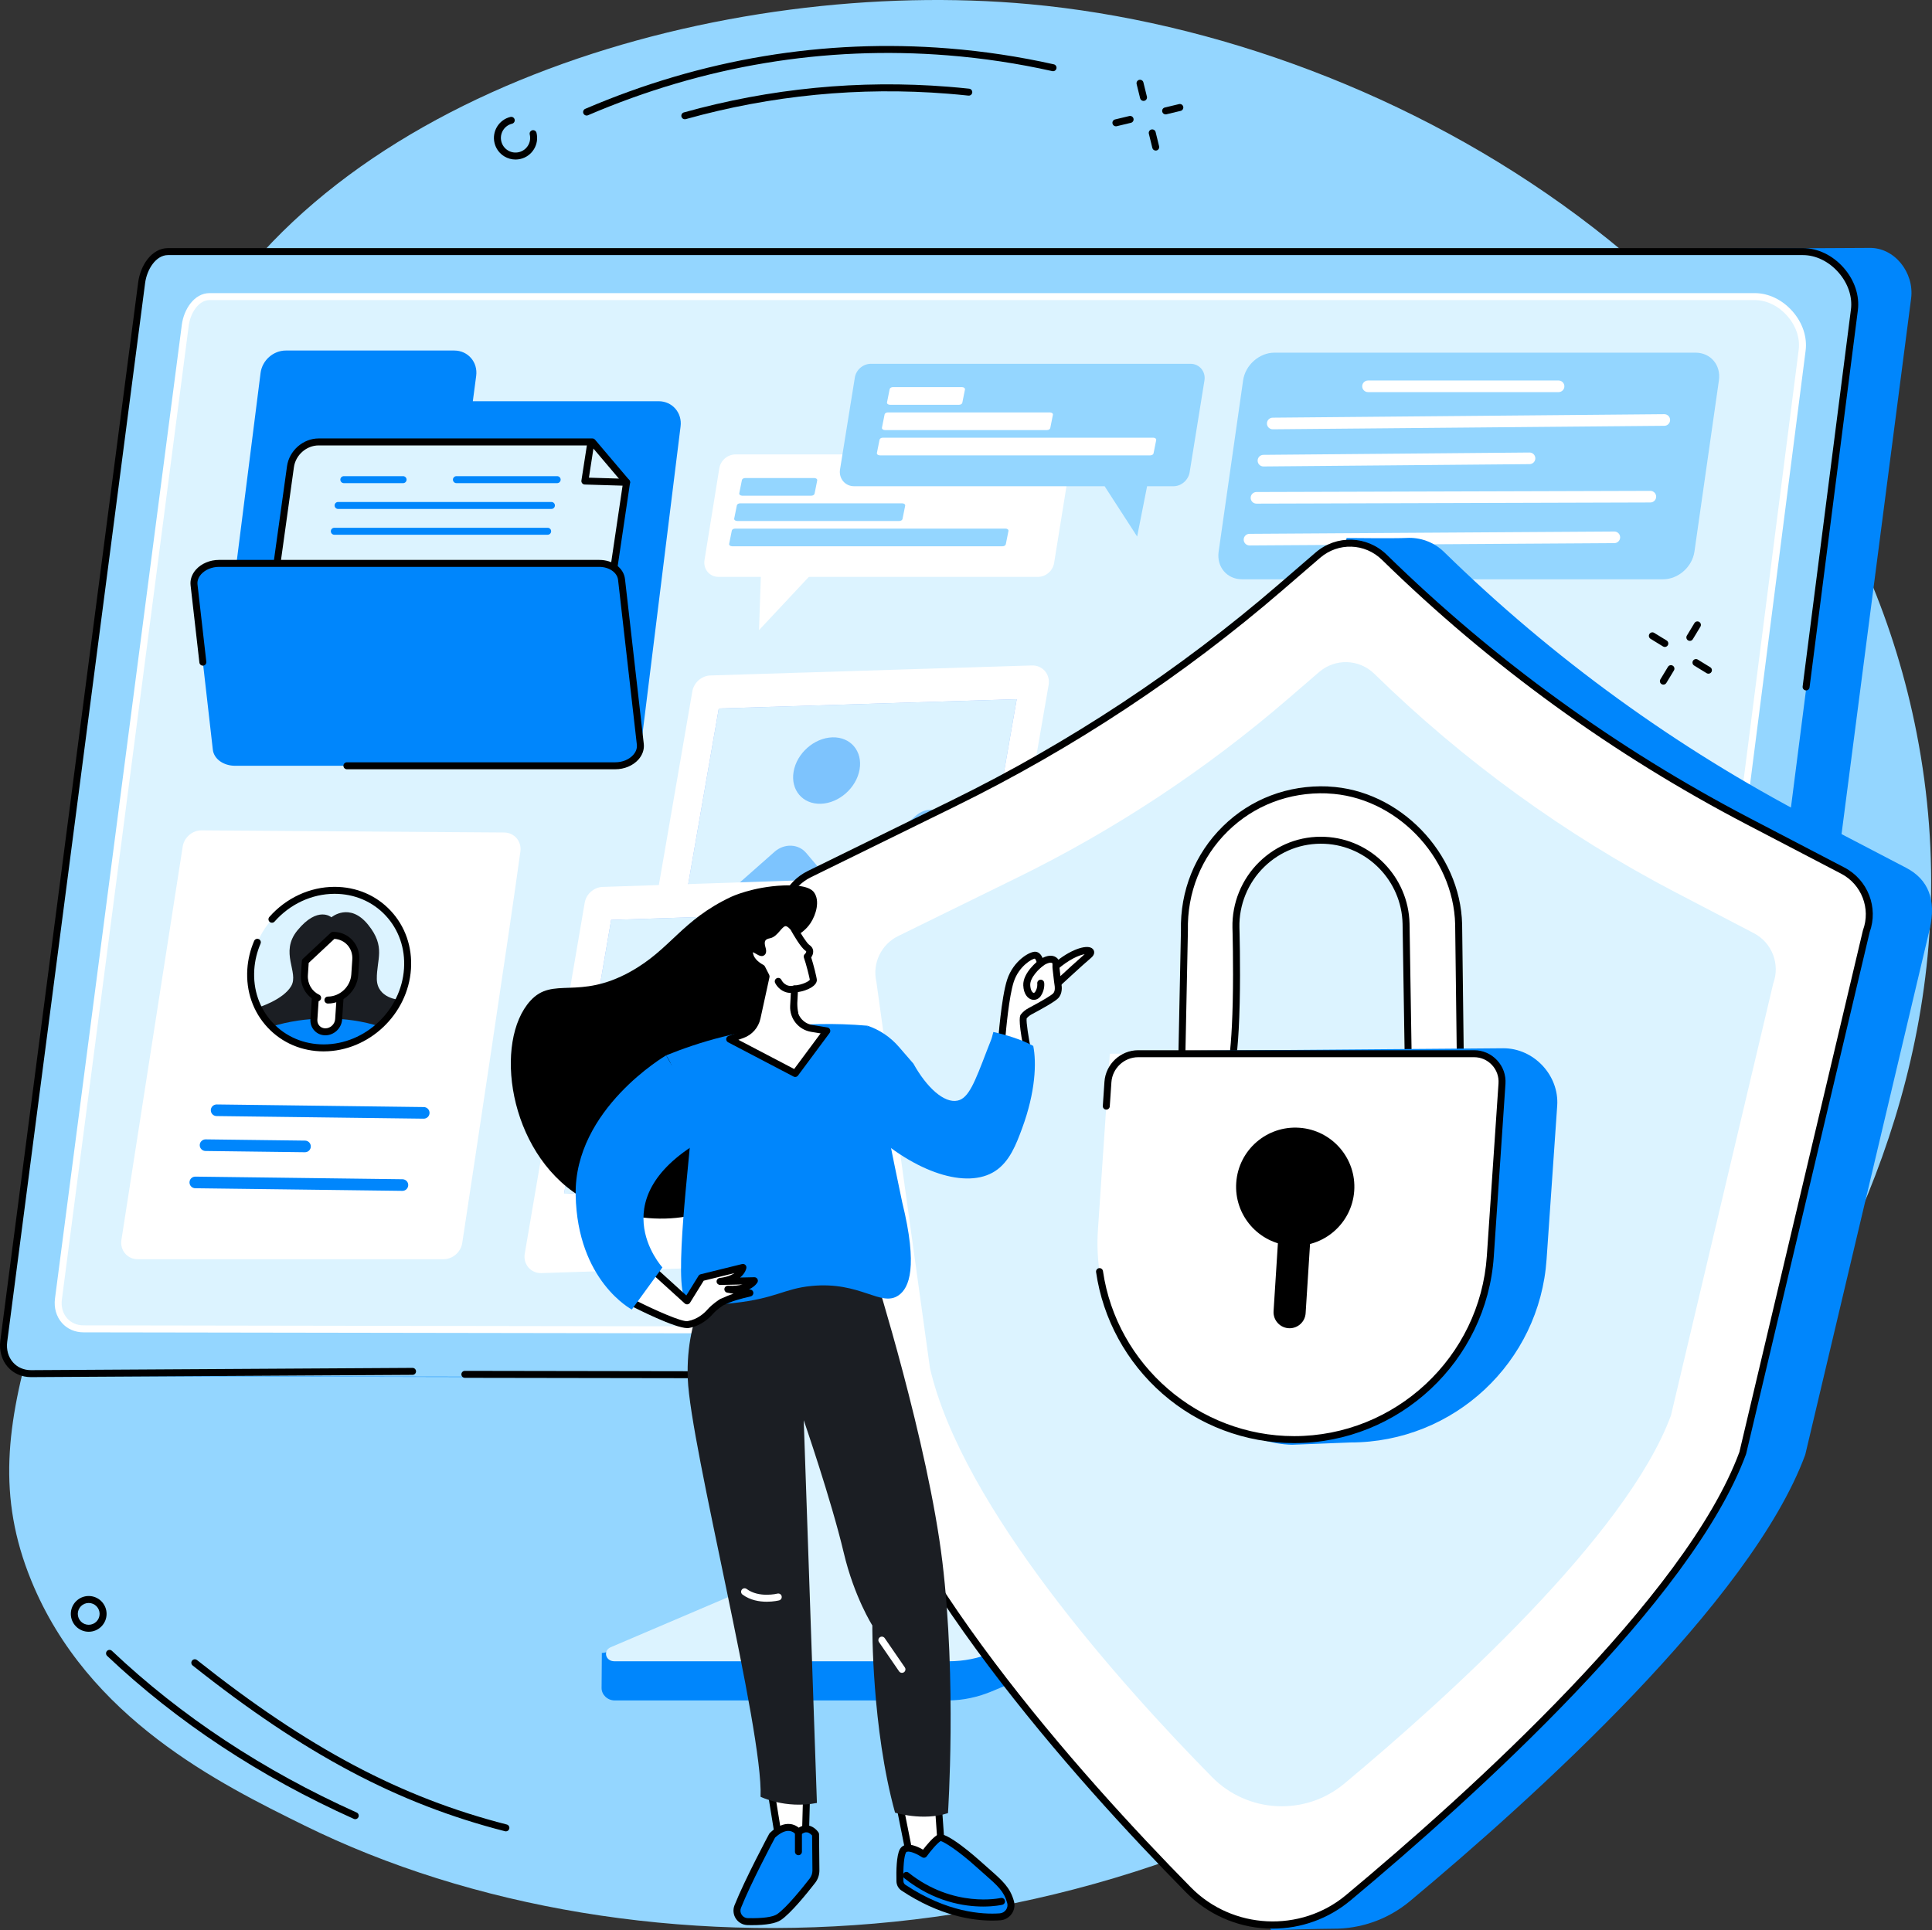
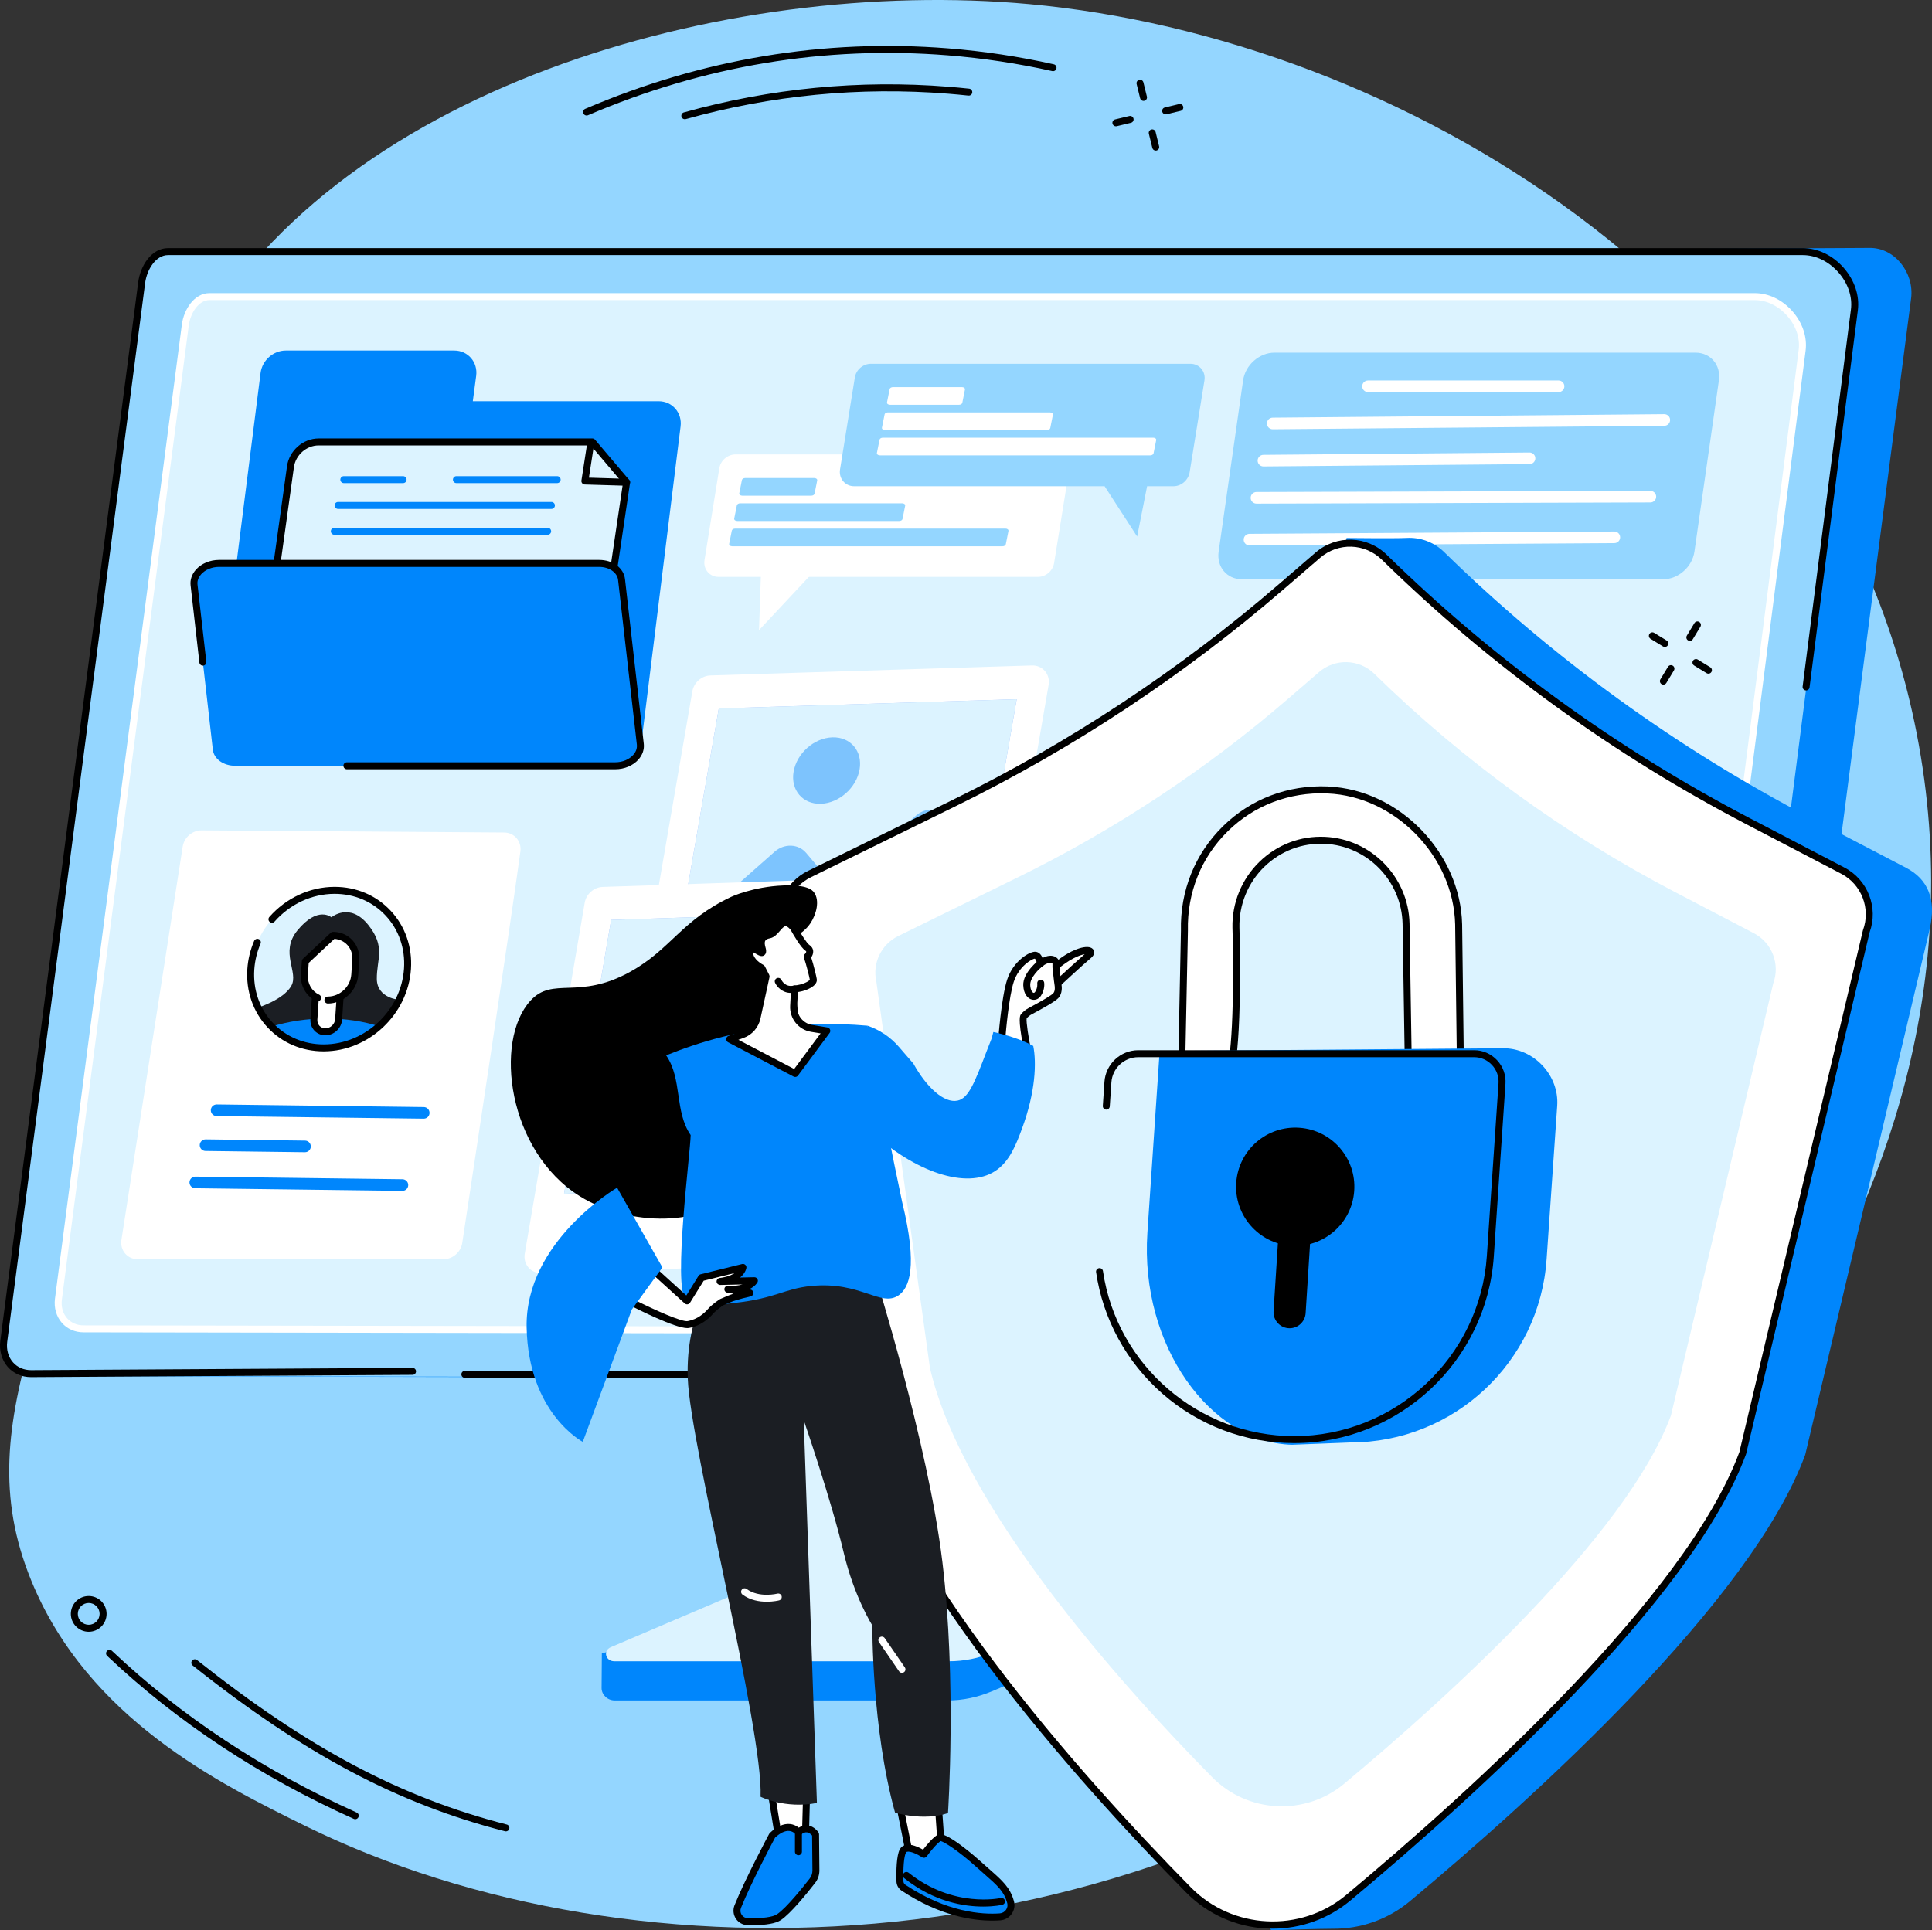
<svg xmlns="http://www.w3.org/2000/svg" id="Layer_2" viewBox="0 0 1831.21 1829.957">
  <rect x="0" y="0" width="1831.21" height="1829.957" fill="#333333" stroke="none" />
  <g id="Layer_4">
    <g id="Information_privacy">
      <path d="m29.665,1498.562c53.508,130.814,178.786,192.596,258.857,232.085,315.61,155.648,795.315,136.919,1140.899-147.845,80.872-66.64,479.493-415.726,387.22-887.846C1735.072,277.592,1322.958,35.807,975.729,3.94,688.063-22.461,312.25,83.253,179.223,338.033c-83.651,160.212,16.622,210.977-52.011,573.884-59.404,314.109-162.997,426.638-97.547,586.645Z" fill="#94d6ff" />
      <path d="m1157.708,1139.687l-371.135,2.327c-2.404,0-3.193,2.235-3.193,4.38v315.76c0,30.232-210.869,108.779-212.924,104.785l-.257,33.417c-.015,6.221,5.455,11.743,12.428,11.743h315.904c14.44,0,28.702-3.232,41.775-8.703l171.089-72.042c30.799-12.967,50.227-40.821,50.227-71.204v-316.083c0-2.146-1.508-4.38-3.913-4.38Z" fill="#0086fc" />
      <path d="m745.794,1123.622v315.829c0,31.134-20.037,59.502-51.518,72.939l-115.414,49.262c-7.539,3.218-4.97,13.32,3.388,13.32h317.105c14.26,0,28.343-2.816,41.239-8.245l127.875-53.839c31.718-13.354,51.952-41.834,51.952-73.123v-316.143c0-1.293-1.175-2.341-2.624-2.341h-369.379c-1.45,0-2.625,1.048-2.625,2.341Z" fill="#dcf3ff" />
      <path d="m52.033,1304.621l1599.679,3.591c14.002,0,27.958-10.52,29.738-24.436l129.98-1000.967c3.104-24.259-15.681-48.385-39.812-47.777l-1581.125,8.355L52.033,1304.621Z" fill="#0086fc" />
      <path d="m1708.801,240.717c27.521,0,52.372,27.901,48.85,55.267l-126.201,985.351c-1.791,13.915-16.683,25.689-30.677,25.689l-1571.363-2.552c-16.785,0-27.997-13.929-25.849-30.619L134.251,270.232c1.791-13.915,10.991-29.516,24.984-29.516h1549.565Z" fill="#94d6ff" />
      <path d="m1600.773,1308.142l-1160.161-1.884c-1.825-.002-3.301-1.484-3.298-3.308.003-1.824,1.482-3.3,3.304-3.3h.005l1160.156,1.884c12.798,0,25.859-10.871,27.395-22.806l61.111-477.149c.231-1.809,1.893-3.087,3.697-2.859,1.81.232,3.09,1.888,2.857,3.698l-61.111,477.151c-1.959,15.222-17.827,28.573-33.955,28.573Z" />
      <path d="m29.429,1305.589c-8.77,0-16.604-3.428-22.079-9.651-5.678-6.457-8.254-15.457-7.066-24.693L130.976,267.622c2.02-15.702,12.612-32.395,28.26-32.395h1549.566c14.161,0,28.26,6.797,38.684,18.648,10.331,11.746,15.231,26.452,13.442,40.345l-45.781,357.452c-.231,1.809-1.897,3.069-3.697,2.858-1.81-.232-3.09-1.888-2.858-3.697l45.782-357.454c1.545-12.013-2.774-24.82-11.851-35.14-9.169-10.425-21.461-16.405-33.722-16.405H159.235c-11.443,0-20.023,13.542-21.707,26.635L6.837,1272.092c-.959,7.455.985,14.377,5.475,19.481,4.202,4.777,10.274,7.408,17.098,7.408l361.587-2.155h.019c1.817,0,3.293,1.467,3.304,3.284.011,1.824-1.459,3.312-3.284,3.323l-361.606,2.155Z" />
      <path d="m1663.2,281.195c25.319,0,48.181,25.668,44.941,50.845l-116.102,906.501c-1.647,12.801-15.348,23.633-28.222,23.633l-1484.662-2.348c-15.441,0-25.756-12.814-23.78-28.169l120.232-923.308c1.647-12.801,10.111-27.154,22.985-27.154h1464.609Z" fill="#dcf3ff" />
      <path d="m1563.817,1265.478l-1484.668-2.349c-8.122,0-15.401-3.186-20.487-8.969-5.275-5.997-7.667-14.353-6.565-22.925l120.234-923.311c1.873-14.558,11.714-30.033,26.261-30.033h1464.609c13.102,0,26.147,6.285,35.786,17.246,9.555,10.862,14.086,24.467,12.432,37.325l-116.102,906.498c-1.817,14.127-16.537,26.519-31.499,26.519ZM198.591,284.498c-10.38,0-18.172,12.342-19.708,24.273l-120.234,923.312c-.872,6.782.894,13.075,4.973,17.713,3.815,4.339,9.331,6.726,15.532,6.726l1484.668,2.349c11.653,0,23.542-9.892,24.94-20.752l116.102-906.498c1.412-10.976-2.539-22.684-10.84-32.12-8.387-9.535-19.621-15.003-30.825-15.003H198.591Z" fill="#fff" />
      <path d="m983.8,546.911h-302.753c-8.495,0-14.653-7.323-13.309-15.829l14.025-87.011c1.185-7.501,7.836-13.251,15.328-13.251h302.753c8.495,0,14.653,7.324,13.309,15.829l-14.025,87.011c-1.185,7.501-7.836,13.251-15.328,13.251Z" fill="#fff" />
      <polygon points="721.253 543.214 719.416 597.388 775.551 537.409 721.253 543.214" fill="#fff" />
      <path d="m1128.305,344.898h-302.753c-7.493,0-14.135,5.616-15.32,13.117l-14.03,87.075c-1.343,8.506,4.81,15.895,13.304,15.895h237.482l30.833,47.665,9.428-47.665h25.01c7.493,0,14.153-5.883,15.338-13.384l14.021-86.943c1.344-8.504-4.818-15.76-13.314-15.76Z" fill="#94d6ff" />
      <path d="m768.975,469.949h-65.472c-1.746,0-3.043-1.056-2.803-2.282l2.512-12.547c.212-1.082,1.554-1.911,3.094-1.911h65.472c1.746,0,3.043,1.056,2.803,2.282l-2.512,12.547c-.212,1.082-1.554,1.911-3.094,1.911Z" fill="#94d6ff" />
      <path d="m852.341,493.921h-153.629c-1.746,0-3.043-1.056-2.803-2.283l2.512-12.547c.212-1.082,1.554-1.911,3.094-1.911h153.629c1.746,0,3.043,1.056,2.803,2.283l-2.512,12.547c-.212,1.082-1.554,1.911-3.094,1.911Z" fill="#94d6ff" />
      <path d="m950.237,517.893h-256.315c-1.746,0-3.043-1.056-2.803-2.282l2.512-12.547c.212-1.082,1.554-1.911,3.094-1.911h256.316c1.746,0,3.043,1.056,2.803,2.283l-2.512,12.547c-.212,1.082-1.554,1.911-3.094,1.911Z" fill="#94d6ff" />
      <path d="m909.01,383.759h-65.472c-1.746,0-3.043-1.056-2.803-2.283l2.512-12.547c.212-1.082,1.554-1.911,3.094-1.911h65.472c1.746,0,3.043,1.056,2.803,2.283l-2.512,12.547c-.212,1.082-1.554,1.911-3.094,1.911Z" fill="#fff" />
      <path d="m992.376,407.731h-153.629c-1.746,0-3.043-1.056-2.803-2.283l2.512-12.547c.212-1.082,1.554-1.911,3.094-1.911h153.629c1.746,0,3.043,1.056,2.803,2.282l-2.512,12.547c-.212,1.082-1.554,1.911-3.094,1.911Z" fill="#fff" />
      <path d="m1090.273,431.703h-256.316c-1.746,0-3.043-1.056-2.803-2.283l2.512-12.547c.212-1.082,1.554-1.911,3.094-1.911h256.316c1.746,0,3.043,1.056,2.803,2.283l-2.512,12.547c-.212,1.082-1.554,1.911-3.094,1.911Z" fill="#fff" />
      <path d="m448.156,380.382l3.186-24.029c1.726-13.017-7.792-24.03-20.768-24.03h-159.68c-11.859,0-22.322,9.259-23.905,21.156l-43.018,339.848c-1.733,13.022,7.786,24.041,20.767,24.041l359.32,7.591c11.861,0,22.325-9.262,23.906-21.161l37.086-299.381c1.73-13.02-7.788-24.036-20.767-24.036h-176.125Z" fill="#0086fc" />
      <path d="m557.44,703.149l36.468-245.905-32.437-38.263h-259.453c-13.201,0-24.865,10.264-26.706,23.5l-36.267,260.668h318.396Z" fill="#dcf3ff" />
      <path d="m557.44,706.454H239.045c-.956,0-1.865-.413-2.492-1.134-.627-.723-.912-1.68-.781-2.626l36.268-260.669c2.055-14.775,15.223-26.349,29.978-26.349h259.452c.971,0,1.893.426,2.52,1.168l32.437,38.263c.615.725.887,1.68.748,2.62l-36.468,245.907c-.241,1.62-1.63,2.82-3.268,2.82Zm-314.6-6.608h311.75l35.83-241.607-30.48-35.955h-257.922c-11.529,0-21.822,9.073-23.433,20.653l-35.745,256.909Z" />
      <path d="m593.91,460.547c-.034,0-.068,0-.101-.002l-39.556-1.189c-.948-.028-1.837-.462-2.442-1.19-.605-.729-.869-1.682-.724-2.62l5.354-34.49c.281-1.803,1.969-3.035,3.772-2.758,1.804.28,3.038,1.968,2.758,3.773l-4.78,30.793,35.816,1.078c1.824.054,3.259,1.577,3.204,3.4-.054,1.79-1.522,3.205-3.301,3.205Z" />
      <path d="m519.079,506.971h-202.2c-1.825,0-3.304-1.48-3.304-3.304s1.479-3.304,3.304-3.304h202.2c1.825,0,3.304,1.48,3.304,3.304s-1.479,3.304-3.304,3.304Z" fill="#0086fc" />
      <path d="m522.65,482.506h-202.2c-1.825,0-3.304-1.48-3.304-3.304s1.479-3.304,3.304-3.304h202.2c1.825,0,3.304,1.48,3.304,3.304s-1.479,3.304-3.304,3.304Z" fill="#0086fc" />
      <path d="m528.094,458.041h-95.484c-1.825,0-3.304-1.48-3.304-3.304s1.479-3.304,3.304-3.304h95.484c1.825,0,3.304,1.48,3.304,3.304s-1.479,3.304-3.304,3.304Z" fill="#0086fc" />
      <path d="m382.06,458.041h-56.167c-1.825,0-3.304-1.48-3.304-3.304s1.479-3.304,3.304-3.304h56.167c1.825,0,3.304,1.48,3.304,3.304s-1.479,3.304-3.304,3.304Z" fill="#0086fc" />
      <path d="m583.246,726.003H222.912c-11.166,0-20.188-6.501-21.188-15.268l-17.802-156.2c-1.226-10.759,9.959-20.404,23.665-20.404h360.334c11.166,0,20.189,6.502,21.188,15.268l17.802,156.2c1.226,10.759-9.96,20.404-23.665,20.404Z" fill="#0086fc" />
      <path d="m583.246,729.308h-254.43c-1.825,0-3.304-1.48-3.304-3.304s1.479-3.304,3.304-3.304h254.43c6.696,0,13.027-2.616,16.938-6.997,1.842-2.065,3.935-5.429,3.445-9.731l-17.802-156.2c-.802-7.034-8.499-12.338-17.905-12.338H207.587c-6.696,0-13.028,2.616-16.938,6.997-1.842,2.063-3.936,5.427-3.446,9.729l8.348,73.241c.206,1.813-1.095,3.45-2.908,3.656-1.813.198-3.451-1.095-3.657-2.908l-8.348-73.241c-.599-5.253,1.206-10.537,5.081-14.878,5.144-5.762,13.318-9.204,21.868-9.204h360.333c12.978,0,23.269,7.653,24.47,18.197l17.802,156.2c.599,5.253-1.205,10.537-5.079,14.88-5.144,5.762-13.319,9.204-21.867,9.204Z" />
      <path d="m978.053,630.886l-304.683,9.491c-8.364.26-15.682,6.676-17.135,15.023l-57.469,332.503c-1.761,10.119,5.702,18.851,15.842,18.536l304.683-9.491c8.365-.261,15.682-6.678,17.135-15.024l57.468-332.503c1.761-10.12-5.701-18.851-15.842-18.535Z" fill="#fff" />
      <polygon points="918.488 922.416 636.122 931.212 681.294 671.674 963.661 662.878 918.488 922.416" fill="#99b9fc" />
      <polygon points="918.488 922.416 636.122 931.212 681.294 671.674 963.661 662.878 918.488 922.416" fill="#dcf3ff" />
      <g fill="none" opacity=".43">
        <path d="m897.943,774.472c-7.342-8.69-20.779-9.198-29.91-1.131l-66.076,58.379c-5.779,5.106-14.283,4.785-18.93-.715l-18.919-22.392c-7.342-8.691-20.779-9.199-29.91-1.131l-74.122,65.488-7.649,43.946,254.581-7.931,17.864-102.638-26.93-31.874Z" fill="#0086fc" />
      </g>
      <path d="m814.734,729.555c-3.026,17.389-19.475,31.921-36.739,32.459-17.263.538-28.805-13.123-25.779-30.512,3.026-17.389,19.475-31.921,36.739-32.459,17.264-.538,28.805,13.123,25.779,30.512Z" fill="#0086fc" opacity=".43" />
      <path d="m875.993,830.726l-304.707,10.119c-8.365.278-15.671,6.707-17.106,15.057l-56.794,332.573c-1.741,10.121,5.742,18.837,15.882,18.5l304.708-10.119c8.365-.278,15.67-6.709,17.106-15.057l56.794-332.573c1.741-10.122-5.741-18.837-15.882-18.5Z" fill="#fff" />
      <polygon points="817.018 1122.337 534.63 1131.715 579.276 872.121 861.664 862.743 817.018 1122.337" fill="#99b9fc" />
      <polygon points="817.018 1122.337 534.63 1131.715 579.276 872.121 861.664 862.743 817.018 1122.337" fill="#dcf3ff" />
      <g fill="none" opacity=".41">
        <path d="m796.166,974.457c-7.361-8.674-20.8-9.154-29.916-1.07l-65.965,58.507c-5.77,5.117-14.275,4.813-18.934-.677l-18.968-22.35c-7.361-8.675-20.8-9.155-29.916-1.069l-73.998,65.631-7.56,43.956,254.6-8.455,17.657-102.661-27-31.814Z" fill="#0086fc" />
      </g>
      <path d="m712.853,929.718c-2.991,17.393-19.412,31.957-36.677,32.53-17.265.574-28.836-13.061-25.845-30.453,2.991-17.393,19.412-31.957,36.677-32.53,17.265-.574,28.836,13.061,25.845,30.454Z" fill="#0086fc" opacity=".41" />
      <path d="m420.315,1193.816H130.554c-9.855,0-17.006-8.484-15.468-18.353l58.068-372.81c1.367-8.776,9.173-15.494,17.933-15.432l286.741,2.031c9.66.068,16.711,8.289,15.404,17.983-9.177,68.05-45.472,307.699-55.095,371.098-1.329,8.759-9.078,15.483-17.822,15.483Z" fill="#fff" />
      <path d="m401.626,1060.566h-.07l-196.311-2.474c-3.041-.039-5.475-2.536-5.438-5.575.04-3.041,2.554-5.412,5.575-5.438l196.311,2.474c3.041.039,5.475,2.536,5.438,5.575-.039,3.018-2.496,5.438-5.505,5.438Z" fill="#0086fc" />
      <path d="m289.089,1092.38h-.07l-94.268-1.187c-3.041-.039-5.475-2.536-5.438-5.575.04-3.041,2.57-5.427,5.575-5.438l94.268,1.187c3.041.039,5.475,2.536,5.438,5.575-.039,3.018-2.496,5.438-5.505,5.438Z" fill="#0086fc" />
      <path d="m381.429,1128.993h-.07l-196.31-2.474c-3.041-.039-5.475-2.536-5.438-5.575.039-3.041,2.486-5.463,5.575-5.438l196.31,2.474c3.041.039,5.475,2.536,5.438,5.575-.039,3.018-2.496,5.438-5.505,5.438Z" fill="#0086fc" />
      <path d="m237.723,918.984c2.75-41.247,38.222-74.779,79.234-74.894,41.009-.115,72.024,33.23,69.275,74.477-2.75,41.249-38.223,74.779-79.232,74.894-41.011.115-72.026-33.229-69.276-74.477h0Z" fill="#dcf3ff" />
      <path d="m257.42,973.233c12.455,12.583,29.854,20.284,49.58,20.228,19.726-.055,38.157-7.856,52.296-20.514-15.064-4.749-32.165-7.396-50.439-7.344-18.273.051-35.735,2.795-51.437,7.63h0Z" fill="#99b9fc" />
      <path d="m308.457,978.225h0c-6.473.018-11.368-5.245-10.934-11.755l4.007-60.109,23.439-.066-4.007,60.11c-.434,6.51-6.032,11.803-12.505,11.821h0Z" fill="#fff" />
      <path d="m357.166,928.131c-.229-18.667,8.737-30.343-8.211-51.387-17.549-21.79-34.832-7.097-34.832-7.097,0,0-12.835-11.312-32.255,12.47-17.14,20.99,1.773,39.703-5.875,52.761-7.646,13.06-31.103,20.237-31.103,20.237,0,0,6.379,14.798,15.079,21.292l96.944-.272s21.499-21.987,21.913-28.211c0,0-21.431-1.125-21.66-19.792Z" fill="#1b1e23" />
      <path d="m257.42,973.233c12.455,12.583,29.854,20.284,49.58,20.228,19.726-.055,38.157-7.856,52.296-20.514-15.064-4.749-32.165-7.396-50.439-7.344-18.273.051-35.735,2.795-51.437,7.63Z" fill="#0086fc" />
      <path d="m315.694,886.764l-.815.002-25.459,24.183-.882,13.226c-.589,8.829,3.645,16.519,10.426,20.669l-1.441,21.624c-.434,6.51,4.462,11.774,10.934,11.755,6.473-.018,12.071-5.311,12.505-11.821l1.414-21.218c7.711-4.086,13.29-12.029,13.898-21.144l.942-14.139c.854-12.814-8.783-23.174-21.522-23.138Z" fill="#fff" />
      <path d="m308.42,981.528c-4.019,0-7.711-1.574-10.398-4.438-2.721-2.899-4.068-6.75-3.796-10.841l1.398-20.965c.122-1.822,1.717-3.164,3.516-3.078,1.821.123,3.199,1.697,3.077,3.517l-1.398,20.965c-.15,2.243.569,4.332,2.023,5.881,1.423,1.516,3.405,2.351,5.581,2.351h.026c4.762-.013,8.897-3.932,9.218-8.735l1.373-20.606c.122-1.822,1.721-3.183,3.516-3.078,1.821.123,3.199,1.697,3.077,3.517l-1.373,20.606c-.547,8.197-7.632,14.882-15.792,14.904h-.046Z" />
      <path d="m310.805,951.419c-1.821,0-3.298-1.474-3.304-3.295-.005-1.824,1.47-3.308,3.294-3.312,11.462-.032,21.413-9.447,22.182-20.989l.942-14.14c.343-5.156-1.281-10.017-4.575-13.686-3.155-3.515-7.541-5.599-12.385-5.891l-24.358,22.776-.768,11.514c-.535,8.019,3.641,15.325,10.639,18.612,1.652.774,2.362,2.743,1.586,4.395-.777,1.652-2.748,2.355-4.396,1.585-9.478-4.45-15.14-14.276-14.423-25.03l.855-12.817c.056-.837.427-1.622,1.04-2.194l26.302-24.593c.606-.568,1.404-.886,2.236-.89.402-.002.783.008,1.167.021,6.8.28,12.984,3.155,17.422,8.1,4.494,5.005,6.714,11.589,6.251,18.539l-.942,14.14c-.996,14.934-13.896,27.117-28.756,27.158h-.01Z" />
      <path d="m306.785,996.765c-20.562,0-39.392-8.006-53.045-22.557-13.853-14.766-20.711-34.456-19.312-55.442.612-9.182,2.783-18.173,6.454-26.723.721-1.678,2.666-2.454,4.339-1.731,1.677.718,2.452,2.661,1.733,4.338-3.375,7.862-5.371,16.124-5.933,24.555-1.275,19.139,4.952,37.067,17.539,50.482,12.389,13.205,29.511,20.47,48.227,20.47h.204c39.244-.11,73.312-32.322,75.945-71.809,1.276-19.139-4.953-37.067-17.538-50.48-12.391-13.209-29.514-20.475-48.23-20.475h-.201c-21.343.06-42.016,9.649-56.721,26.31-1.208,1.37-3.297,1.495-4.663.292-1.368-1.209-1.498-3.295-.29-4.663,15.952-18.078,38.425-28.483,61.655-28.547h.221c20.563,0,39.395,8.006,53.048,22.561,13.853,14.764,20.711,34.453,19.312,55.44-2.859,42.879-39.876,77.859-82.518,77.978h-.225Z" />
      <path d="m1576.323,549.202h-399.04c-14.343,0-24.291-11.757-22.219-26.259l23.192-162.347c2.072-14.502,15.379-26.259,29.722-26.259h399.04c14.343,0,24.291,11.757,22.219,26.259l-23.192,162.347c-2.072,14.503-15.379,26.259-29.722,26.259Z" fill="#94d6ff" />
      <path d="m1477.26,371.748h-180.609c-3.041,0-5.506-2.465-5.506-5.506s2.465-5.506,5.506-5.506h180.609c3.041,0,5.506,2.465,5.506,5.506s-2.465,5.506-5.506,5.506Z" fill="#fff" />
      <path d="m1206.345,406.989c-3.018,0-5.478-2.433-5.505-5.457-.027-3.041,2.417-5.528,5.457-5.556l371.13-3.304h.051c3.018,0,5.478,2.433,5.505,5.457.027,3.041-2.416,5.528-5.457,5.556l-371.13,3.304h-.051Z" fill="#fff" />
      <path d="m1190.928,477.471c-3.034,0-5.498-2.454-5.506-5.489-.009-3.041,2.449-5.515,5.49-5.524l373.332-1.101c3.012.037,5.514,2.45,5.523,5.489.009,3.041-2.449,5.515-5.49,5.524l-373.332,1.101h-.016Z" fill="#fff" />
      <path d="m1197.535,442.23c-3.019,0-5.479-2.433-5.505-5.459-.026-3.039,2.418-5.528,5.458-5.554l252.192-2.202h.049c3.019,0,5.478,2.433,5.505,5.459.026,3.039-2.418,5.528-5.458,5.554l-252.192,2.203h-.049Z" fill="#fff" />
      <path d="m1184.319,517.116c-3.024,0-5.486-2.441-5.505-5.472-.02-3.041,2.431-5.521,5.471-5.541l345.8-2.202h.037c3.024,0,5.486,2.441,5.505,5.472.019,3.041-2.431,5.521-5.471,5.541l-345.8,2.202h-.037Z" fill="#fff" />
      <path d="m819.43,826.028l138.093-67.779c112.373-55.156,217.23-124.458,312.018-206.221l6.774-41.977s46.822.512,56.839-.06c12.799-.73,25.806,3.754,35.608,13.346h0c102.881,100.678,220.011,185.676,347.629,252.266l90.292,47.113c20.979,10.947,28.704,30.243,22.386,57.976l-118.004,498.48c-51.362,139.456-258.218,326.069-374.662,423.21-21.185,17.673-47.067,26.301-72.828,26.141-11.424-.071-58.758,1.432-58.758,1.432,0,0-10.022-19.943-23.273-33.407-104.635-106.316-288.231-310.975-325.453-472.138l-61.775-445.556c-4.921-21.305,5.484-43.192,25.113-52.827Z" fill="#0086fc" />
      <path d="m767.129,828.706l137.018-67.252c111.499-54.726,215.539-123.49,309.59-204.615l35.302-30.451c18.368-15.844,45.809-14.981,63.146,1.984h0c102.081,99.894,218.299,184.231,344.924,250.302l89.589,46.747c20.816,10.862,30.327,35.493,22.212,57.525l-117.086,494.6c-50.963,138.371-258.417,325.272-373.954,421.657-44.734,37.319-110.58,33.991-151.444-7.529-103.821-105.489-285.987-308.555-322.919-468.463l-61.294-442.089c-4.882-21.139,5.442-42.856,24.918-52.416Z" fill="#fff" />
      <path d="m1206.331,1828.447c-1.929,0-3.862-.047-5.8-.144-28.954-1.448-56.108-13.633-76.46-34.314-105.026-106.712-286.749-309.676-323.784-470.036-.023-.097-.04-.194-.054-.29l-61.275-441.945c-5.175-22.707,5.795-45.709,26.716-55.978h-.001l137.019-67.253c111.18-54.569,215.106-123.257,308.888-204.151l35.302-30.451c19.832-17.104,48.899-16.19,67.614,2.125,101.924,99.741,217.709,183.762,344.141,249.734l89.589,46.746c22.162,11.565,32.392,37.934,23.853,61.407l-117.041,494.41c-.03.129-.069.256-.114.381-51.007,138.492-256.805,324.5-374.938,423.051-20.779,17.334-46.74,26.708-73.655,26.708Zm-399.574-505.836c36.749,158.756,217.517,360.56,322.022,466.745,39.376,40.005,103.933,43.223,146.974,7.309,117.577-98.087,322.316-283.043,372.902-420.074l117.039-494.406c.03-.129.069-.256.114-.381,7.517-20.412-1.355-43.393-20.639-53.455l-89.589-46.746c-127.007-66.272-243.319-150.677-345.707-250.869-16.243-15.897-41.47-16.689-58.676-1.845l-35.303,30.451c-94.209,81.264-198.605,150.262-310.291,205.08l-137.018,67.253c-18.195,8.928-27.716,28.958-23.155,48.706.023.097.04.194.054.29l61.273,441.943Zm-39.629-493.905h.021-.021Z" />
      <path d="m851.299,887.436l113.447-55.683c92.317-45.312,178.46-102.245,256.331-169.415l29.229-25.212c15.208-13.118,37.928-12.404,52.283,1.643h0c84.52,82.709,180.745,152.537,285.586,207.242l74.177,38.705c17.235,8.993,25.11,29.387,18.391,47.629l-96.943,409.514c-42.195,114.567-213.961,269.315-309.623,349.119-37.039,30.899-91.557,28.144-125.391-6.234-85.96-87.341-236.789-255.474-267.367-387.873l-50.75-366.036c-4.042-17.503,4.505-35.484,20.631-43.399Z" fill="#dcf3ff" />
      <path d="m1334.794,1006.867l-2.09-131.178c-.961-42.382-34.561-77.077-76.91-79.023h0c-46.678-2.143-85.414,36.027-84.334,82.742,0,0,5.226,172.038-16.297,144.645,0,0-35.03,3.276-35.219-9.783l2.689-131.89c-1.751-75.041,58.322-136.644,135.78-133.495l-.003.067c63.987,2.602,122.536,58.9,124.134,127.449l1.654,132.476-49.406-2.009Z" fill="#fff" />
      <path d="m1159.484,1030.319c-1.633,0-3.598-.678-5.711-2.841-6.253.445-25.909,1.209-33.652-5.743-2.235-2.007-3.437-4.571-3.479-7.419l2.69-132.005c-.883-37.682,13.248-72.882,39.789-98.966,26.34-25.888,61.625-39.317,99.428-37.764.23.011.454.043.67.097,67.134,3.108,125.048,62.777,126.631,130.643l1.655,132.512c.011.906-.351,1.777-1,2.409-.652.635-1.541.992-2.438.933l-49.406-2.007c-1.751-.071-3.141-1.497-3.169-3.25l-2.09-131.179c-.922-40.62-33.32-73.914-73.758-75.775-21.568-.963-41.963,6.816-57.467,21.968-15.374,15.028-23.907,35.948-23.412,57.4.011.331,1.07,35.944.239,71.781-1.728,74.583-9.632,77.453-13.43,78.832-.608.219-1.31.374-2.089.374Zm-4.32-9.572c1.008,0,1.968.46,2.598,1.263.869,1.106,1.437,1.504,1.684,1.637,1.258-.942,7.52-8.877,8.969-73.465.794-35.387-.246-70.325-.257-70.673-.538-23.299,8.719-45.998,25.398-62.302,16.828-16.448,38.995-24.936,62.39-23.841,43.894,2.017,79.06,38.145,80.061,82.247l2.04,128.079,42.806,1.74-1.611-128.993c-1.509-64.696-56.905-121.583-120.965-124.188-.224-.011-.442-.041-.653-.093-35.703-1.278-69.002,11.454-93.872,35.899-25.225,24.792-38.655,58.262-37.816,94.243l-2.689,132.035c.015.895.412,1.695,1.285,2.48,4.973,4.468,21.238,4.79,30.324,3.947.102-.011.204-.015.306-.015Z" />
      <path d="m1279.962,1367.532l-55.336,2.183c-76.622-1.913-144.356-93.488-137.087-201.12l11.628-172.177,325.675-2.613c28.901-.114,53.119,25.66,51.126,54.492l-10.052,145.416c-6.608,97.836-87.896,173.82-185.955,173.82Z" fill="#0086fc" />
-       <path d="m1226.612,1364.838h0c-107.881,0-193.229-91.312-185.954-198.947l11.282-166.917h344.333c15.838,0,28.368,13.405,27.3,29.207l-11.007,162.847c-6.612,97.832-87.898,173.809-185.954,173.809Z" fill="#fff" />
      <path d="m1226.612,1368.142c-46.002,0-90.355-16.659-124.887-46.905-34.043-29.818-56.355-70.735-62.83-115.212-.262-1.805.988-3.482,2.794-3.745,1.793-.282,3.481.985,3.745,2.794,12.983,89.197,90.872,156.461,181.178,156.461,95.954,0,176.187-74.992,182.658-170.73l11.065-163.701c.439-6.496-1.768-12.693-6.214-17.451-4.446-4.756-10.479-7.375-16.99-7.375h-318.228c-13.387,0-24.582,10.464-25.485,23.822l-1.541,22.813c-.124,1.82-1.717,3.19-3.519,3.074-1.821-.125-3.196-1.699-3.074-3.521l1.541-22.813c1.137-16.811,15.228-29.982,32.078-29.982h318.228c8.361,0,16.108,3.364,21.818,9.471,5.709,6.109,8.542,14.067,7.979,22.41l-11.064,163.701c-6.704,99.19-89.834,176.89-189.251,176.89Z" />
      <path d="m1222.324,1259.248h0c-8.789,0-15.752-7.421-15.193-16.193l8.272-129.761c.511-8.016,7.161-14.255,15.193-14.255h0c8.789,0,15.752,7.421,15.193,16.192l-8.272,129.761c-.511,8.016-7.161,14.256-15.193,14.256Z" />
      <circle cx="1227.662" cy="1125.094" r="56.052" transform="translate(18.371 2269.91) rotate(-85.935)" />
      <path d="m745.603,891.286c3.309-1.354,15.302-5.017,22.668-16.192,5.207-7.9,9.136-21.122,3.238-29.145-1.473-2.004-6.301-7.414-29.145-6.477-28.953,1.188-49.301,10.763-49.301,10.763-47.174,22.197-57.137,49.642-95.614,71.005-49.272,27.356-73.31,4.04-94.721,27.526-34.792,38.162-21.511,142.734,46.956,185.395,46.242,28.812,118.635,29.639,151.392-6.477,53.483-58.966,4.619-220.069,44.527-236.398Z" />
      <polygon points="764.642 1695.636 762.964 1758.033 740.927 1760.415 730.023 1693.267 764.642 1695.636" fill="#fff" />
      <path d="m740.924,1763.719c-1.6,0-2.996-1.159-3.257-2.775l-10.904-67.148c-.162-.994.14-2.009.818-2.755.681-.742,1.649-1.157,2.668-1.069l34.619,2.368c1.767.121,3.124,1.613,3.077,3.384l-1.678,62.398c-.044,1.654-1.304,3.02-2.948,3.196l-22.037,2.381c-.121.013-.24.019-.358.019Zm-6.972-66.87l9.734,59.944,16.053-1.734,1.515-56.344-27.303-1.867Z" />
      <polygon points="889.694 1716.122 893.21 1765.821 864.087 1768.203 853.691 1716.122 889.694 1716.122" fill="#fff" />
      <path d="m864.085,1771.508c-1.561,0-2.927-1.101-3.238-2.656l-10.396-52.083c-.194-.972.058-1.977.686-2.743.627-.766,1.565-1.209,2.554-1.209h36.002c1.734,0,3.174,1.34,3.295,3.072l3.517,49.699c.128,1.805-1.222,3.377-3.025,3.525l-29.124,2.383c-.091.006-.183.011-.272.011Zm-6.364-52.083l9.031,45.247,22.933-1.878-3.068-43.369h-28.895Z" />
      <path d="m856.304,1789.609c-2.02-1.343-3.248-3.608-3.312-6.033-.19-7.291-.215-22.825,2.727-28.663,3.903-7.743,20.003,3.05,20.003,3.05,0,0,9.424-13.059,14.942-15.807,2.856-1.422,19.567,9.704,36.414,24.869,18.462,16.619,26.797,21.921,30.776,36.25,1.867,6.724-3.071,13.487-10.032,13.985-16.956,1.213-51.176-.815-91.519-27.651Z" fill="#0086fc" />
      <path d="m940.369,1820.824c-18.893,0-50.094-4.65-85.894-28.463h-.001c-2.905-1.934-4.694-5.186-4.784-8.698-.273-10.464.039-24.204,3.079-30.236,1.096-2.174,2.93-3.654,5.301-4.276,5.447-1.439,12.765,2.072,16.817,4.412,3.182-4.147,9.629-12.035,14.304-14.364,7.442-3.726,36.779,22.383,40.097,25.37,2.905,2.615,5.558,4.949,7.981,7.081,12.995,11.432,20.153,17.728,23.768,30.741,1.142,4.11.37,8.492-2.118,12.017-2.536,3.596-6.495,5.835-10.861,6.147-2.265.161-4.837.269-7.69.269Zm-82.236-33.965c39.57,26.321,73.029,28.278,89.454,27.106,2.382-.17,4.544-1.396,5.932-3.364,1.34-1.901,1.76-4.248,1.151-6.442-3.088-11.118-8.941-16.267-21.765-27.547-2.441-2.149-5.113-4.498-8.037-7.13-16.705-15.037-29.851-23.254-33.245-24.08-3.605,2.218-9.926,9.927-13.222,14.495-1.041,1.443-3.037,1.805-4.517.811-3.961-2.646-10.958-5.984-14.139-5.166-.541.144-.832.376-1.077.858-1.834,3.642-2.721,13.768-2.373,27.091.035,1.366.722,2.626,1.839,3.368h-.001Z" />
      <path d="m931.944,1807.508c-17.887,0-46.583-4.341-74.878-26.921-1.426-1.14-1.66-3.218-.522-4.644,1.138-1.426,3.217-1.656,4.643-.523,42.523,33.935,86.88,24.076,87.324,23.972,1.77-.405,3.555.691,3.969,2.467.415,1.777-.688,3.553-2.465,3.968-.719.168-7.511,1.68-18.071,1.68Z" />
      <path d="m773.347,1773.206l-.322-34.162s-6.85-10.363-16.242-1.94c0,0-8.684-12.176-24.8,3.002,0,0-22.68,42.275-32.719,67.419-2.687,6.73,2.116,14.108,9.361,14.277,10.408.243,23.87-.317,29.733-4.281,9.162-6.195,24.85-25.728,31.688-34.528,2.175-2.8,3.334-6.242,3.3-9.787Z" fill="#0086fc" />
      <path d="m712.753,1825.156c-1.359,0-2.76-.017-4.205-.049-4.461-.106-8.595-2.394-11.057-6.12-2.482-3.758-2.966-8.5-1.295-12.686,9.993-25.028,32.648-67.333,32.876-67.756.169-.314.387-.6.646-.843,6.581-6.197,12.992-9.034,19.022-8.447,3.74.368,6.53,2.011,8.327,3.474,2.783-1.794,5.66-2.499,8.597-2.134,6.093.783,9.723,6.031,10.117,6.627.35.531.541,1.153.547,1.792l.322,34.163c.041,4.267-1.378,8.475-3.995,11.843-8.133,10.466-23.16,28.96-32.446,35.239-4.812,3.254-14.039,4.897-27.457,4.897Zm21.885-83.006c-2.534,4.749-23.021,43.35-32.305,66.601-.882,2.209-.638,4.612.671,6.592,1.288,1.951,3.366,3.102,5.699,3.156,13.907.32,23.782-.994,27.805-3.713,8.846-5.984,24.576-25.646,30.929-33.819,1.708-2.198,2.633-4.943,2.606-7.728v-.002l-.311-33.051c-.857-.996-2.67-2.764-4.942-3.041-1.82-.224-3.767.596-5.801,2.42-.7.624-1.633.918-2.568.824-.935-.103-1.781-.6-2.327-1.366-.067-.088-2.182-2.861-6.1-3.201-3.897-.338-8.487,1.85-13.356,6.328Z" />
      <path d="m756.787,1733.8h.002c1.823,0,3.303,1.48,3.303,3.303v18.417c0,1.824-1.48,3.304-3.304,3.304h0c-1.824,0-3.304-1.481-3.304-3.304v-18.416c0-1.823,1.48-3.303,3.303-3.303Z" />
      <path d="m898.536,1718.943s8.309-125.454-5.326-238.295c-13.635-112.841-64.352-273.983-64.352-273.983,0,0-54.567-2.476-94.287,2.862-39.72,5.338-55.44-.153-55.44-.153,0,0-29.653,33.952-27.232,97.782,2.42,63.83,71.61,333.076,68.988,396.269,0,0,23.269,11.693,53.409,5.882l-12.492-362.866s25.848,74.7,37.981,125.874c9.891,41.72,27.051,68.707,27.051,68.707,0,0-.729,96.982,21.529,177.472,0,0,26.292,8.227,50.17.45Z" fill="#1b1e23" />
      <path d="m854.908,1585.953c-1.052,0-2.085-.501-2.726-1.432l-19.053-27.728c-1.034-1.503-.652-3.562.852-4.594,1.506-1.037,3.562-.65,4.594.852l19.053,27.728c1.033,1.504.652,3.562-.852,4.594-.572.394-1.224.581-1.868.581Z" fill="#fff" />
      <path d="m726.783,1518.528c-6.896,0-15.676-1.349-23.017-6.795-1.465-1.088-1.771-3.158-.684-4.622,1.086-1.467,3.154-1.774,4.622-.686,11.735,8.709,28.963,4.455,29.137,4.409,1.772-.452,3.568.617,4.018,2.385.451,1.768-.618,3.566-2.385,4.016-.401.103-5.216,1.293-11.69,1.293Z" fill="#fff" />
      <path d="m649.886,1232.252c6.471,7.248,19.577,5.966,45.523,3.107,40.527-4.466,47.484-13.612,73.672-16.192,46.681-4.599,65.871,20.391,82.577,8.905,10.162-6.987,18.554-26.885,3.478-88.28-4.896-23.241-9.703-46.73-14.414-70.466-6.48-32.658-12.613-64.961-18.417-96.892-32.436-2.82-60.032-1.522-80.937.668-27.271,2.857-47.913,7.724-56.355,9.842-20.65,5.181-38.366,11.441-53.63,17.58,15.501,22.509,7.75,53.087,23.25,75.596-.28,17.094-16.776,142.661-4.748,156.132Z" fill="#0086fc" />
      <path d="m1000.223,934.383s24.659-22.868,31.68-28.696c7.985-6.629-10.282-8.812-33.687,12.63l2.007,16.066Z" fill="#fff" />
      <path d="m997.745,941.189l-3.019-24.157,1.258-1.153c15.66-14.347,30.995-19.789,37.483-17.629,1.935.645,3.234,2.022,3.563,3.779.274,1.456-.027,3.717-3.018,6.199-6.871,5.704-31.296,28.349-31.542,28.577l-4.726,4.384Zm3.963-21.572l.997,7.974c6.816-6.289,19.212-17.672,25.357-22.978-4.958.899-14.63,4.614-26.354,15.005Z" />
      <path d="m1002.284,929.749c.144,1.265.303,2.529.528,3.783.381,2.118.898,7.247-2.175,10.508-2.994,3.178-17.499,11.066-24.345,14.699-2.342,1.242-4.399,2.939-6.052,5.007-2.283,2.857,3.918,33.166,3.918,33.166l-24.893-8.899s2.985-41.361,8.451-58.166c5.466-16.805,19.899-24.78,23.631-24.256,3.731.523,4.872,7.677,4.872,7.677,0,0,8.089-6.239,12.994-2.901,2.571,1.75,1.323,4.717,1.724,7.582l1.347,11.801Z" fill="#fff" />
      <path d="m978.572,1001.998l-32.781-11.718.181-2.506c.123-1.703,3.077-41.956,8.605-58.948,5.869-18.051,21.782-27.287,27.232-26.506,3.321.465,5.262,3.246,6.367,5.855,3.521-1.787,8.694-3.403,12.897-.54,3.297,2.243,3.182,5.605,3.106,7.829-.026.742-.049,1.443.031,2.029l1.357,11.884c.138,1.194.285,2.385.498,3.571.461,2.564,1.088,8.997-3.021,13.359-3.092,3.282-15.412,10.159-25.203,15.351-1.83.972-3.424,2.254-4.743,3.816-.569,3.263,1.743,18.287,4.299,30.775l1.175,5.749Zm-25.814-16.246l17.027,6.087c-5.078-26.461-2.955-29.115-2.124-30.156,1.937-2.424,4.32-4.397,7.084-5.864,15.113-8.014,22.044-12.51,23.489-14.043,2.107-2.237,1.549-6.429,1.327-7.659-.238-1.323-.407-2.654-.559-3.99v-.002l-1.347-11.802c-.15-1.071-.114-2.14-.082-3.087.061-1.768-.015-2-.217-2.138-2.07-1.4-6.96,1.121-9.119,2.785l-4.405,3.398-.875-5.493c-.38-2.31-1.482-4.65-2.117-4.939-2.427.006-15.111,7.046-19.981,22.019-4.519,13.893-7.358,45.731-8.102,54.883Z" />
      <path d="m979.881,947.915c-.68,0-1.368-.092-2.056-.284-3.625-1.006-7.615-5.083-7.937-13.501-.462-12.133,14.233-23.417,14.859-23.89,1.452-1.103,3.523-.819,4.626.635,1.103,1.452.819,3.525-.631,4.629-3.501,2.665-12.525,11.159-12.25,18.373.185,4.84,1.955,7.07,3.1,7.388.663.185,1.222-.404,1.569-.933,2.503-3.822,2.009-7.739,2.005-7.778-.242-1.798,1.007-3.469,2.8-3.728,1.789-.269,3.459.961,3.734,2.753.04.256.922,6.364-3.011,12.37-1.669,2.551-4.162,3.966-6.808,3.966Z" />
      <path d="m941.515,978.39c12.893,2.86,27.195,7.317,37.837,13.223,3.167,15.753,2.227,43.552-10.634,78.298-5.335,14.412-11.615,31.379-25.6,40.41-26.754,17.279-75.654,1.601-119.556-39.228-.419-32.886-.837-65.772-1.257-98.658,11.458,3.9,21.672,10.779,29.593,19.931l13.858,16.012c12.438,22.451,29.125,37.874,41.934,35.05,10.462-2.307,16.186-17.274,27.635-47.209,5.904-15.437,3.653-8.25,6.189-17.829Z" fill="#0086fc" />
      <path d="m769.341,974.982c-10.275-1.682-17.641-10.825-17.097-21.222l.843-16.149c9.747-.761,17.861-5.406,17.837-8.49-.012-1.502-3.591-16.176-5.826-22.241,1.887-1.538,4.185-5.772.115-8.365-4.068-2.592-13.209-19.103-13.209-19.103-11.276-13.109-14.535,5.365-22.959,6.905-5.83,1.066-8.996,4.617-6.793,12.24,2.202,7.624-1.986,3.8-6.277,1.626-4.291-2.174-7.208-.484-4.854,6.447,2.354,6.932,10.934,11.095,10.934,11.095l4.066,7.984-8.571,39.258c-1.62,7.422-6.954,13.484-14.109,16.036l-11.809,4.212,62.07,32.502,29.979-40.388-14.339-2.347Z" fill="#fff" />
      <path d="m753.699,1021.021c-.519,0-1.043-.123-1.53-.377l-62.069-32.503c-1.163-.609-1.855-1.85-1.764-3.158.092-1.31.951-2.441,2.186-2.882l11.808-4.212c6.122-2.183,10.604-7.279,11.991-13.63l8.32-38.104-3.061-6.007c-2.602-1.469-9.329-5.801-11.589-12.458-1.641-4.833-1.289-8.309,1.043-10.333,1.193-1.037,3.878-2.433,8.434-.123.405.204.808.424,1.207.645-.828-3.829-.452-7.053,1.124-9.597,1.684-2.721,4.596-4.476,8.652-5.216,1.878-.344,3.862-2.648,5.782-4.874,2.729-3.168,5.822-6.758,10.391-6.758h.003c3.28,0,6.512,1.906,9.881,5.82.147.172.276.357.386.555,4.202,7.588,10.02,16.594,12.094,17.917,2.293,1.46,3.635,3.609,3.777,6.048.128,2.177-.729,4.278-1.907,5.883,2.202,6.748,5.352,19.434,5.369,21.436.042,5.506-8.803,10.07-17.986,11.473l-.698,13.364c-.456,8.731,5.705,16.379,14.331,17.79l14.339,2.347c1.138.187,2.096.953,2.528,2.02.433,1.069.278,2.284-.409,3.209l-29.979,40.388c-.642.865-1.638,1.336-2.655,1.336Zm-53.846-35.23l52.88,27.689,25.062-33.765-8.988-1.471h0c-11.956-1.957-20.494-12.557-19.863-24.656l.843-16.149c.087-1.656,1.388-2.992,3.042-3.121,7.995-.626,13.712-3.943,14.754-5.433-.396-2.508-3.561-15.364-5.587-20.862-.487-1.323-.081-2.811,1.012-3.702.568-.465,1.198-1.508,1.16-2.157-.006-.114-.025-.413-.733-.865-4.325-2.755-11.719-15.605-14.153-19.98-2.506-2.844-3.989-3.276-4.659-3.276h-.001c-1.541,0-3.495,2.269-5.385,4.463-2.543,2.951-5.426,6.298-9.6,7.061-2.144.392-3.563,1.129-4.222,2.194-.953,1.538-.52,4.046.008,5.876.59,2.046,1.69,5.853-.915,7.889-2.465,1.93-5.235.327-7.912-1.222-.68-.394-1.397-.811-2.117-1.177-.349-.176-.644-.297-.885-.378.039.555.19,1.454.653,2.816,1.859,5.472,9.175,9.152,9.248,9.186.648.314,1.176.832,1.501,1.474l4.066,7.984c.346.68.447,1.458.284,2.205l-8.572,39.256c-1.876,8.593-7.942,15.487-16.227,18.444l-4.698,1.676Z" />
      <path d="m749.562,941.346c-8.15,0-13.211-5.919-14.9-9.552-.77-1.654-.053-3.62,1.601-4.39,1.649-.761,3.606-.06,4.381,1.585.37.768,3.79,7.279,11.678,5.407,1.776-.422,3.558.673,3.979,2.45.422,1.774-.676,3.556-2.45,3.977-1.513.361-2.943.523-4.29.523Z" />
      <path d="m616.319,1201.585l34.913,31.705,13.661-22.013,39.284-9.692s-1.52,10.698-21.676,13.309l32.529-.714s-4.848,9.168-25.148,8.081l20.885,3.559s-13.527,3.042-20.065,5.85l-6.538,2.808s-6.644,4.103-11.008,9.093c-4.364,4.989-11.37,10.53-20.809,12.182-9.438,1.652-54.415-21.499-54.415-21.499l18.387-32.668Z" fill="#fff" />
      <path d="m651.484,1259.118c-11.841,0-47.715-18.145-55.064-21.927-.798-.411-1.395-1.129-1.653-1.99-.257-.858-.154-1.787.286-2.568l18.387-32.668c.494-.878,1.358-1.482,2.351-1.641.992-.181,2.005.138,2.749.815l31.977,29.038,11.57-18.642c.455-.734,1.177-1.258,2.015-1.465l39.283-9.692c1.07-.267,2.193.017,3.007.757.814.736,1.21,1.828,1.055,2.915-.044.318-.777,4.857-5.961,9.124l13.471-.297c1.168-.019,2.268.572,2.883,1.568.615.996.657,2.246.11,3.28-.137.258-2.111,3.831-7.927,6.616l1.298.222c1.555.265,2.706,1.592,2.748,3.171.041,1.577-1.039,2.964-2.578,3.31-.132.028-13.307,3.007-19.485,5.661l-6.298,2.706c-1.084.695-6.488,4.244-10.066,8.335-3.579,4.095-11.291,11.262-22.725,13.263-.427.075-.908.11-1.434.11Zm-48.983-26.246c18.217,9.195,43.858,20.591,49.277,19.627,9.433-1.652,15.885-7.666,18.891-11.103,4.639-5.304,11.472-9.55,11.76-9.729.139-.086.283-.159.431-.224l6.538-2.809c1.652-.71,3.7-1.426,5.858-2.106l-5.928-1.011c-1.726-.295-2.923-1.882-2.728-3.622.195-1.74,1.699-2.994,3.46-2.934,5.95.316,10.392-.284,13.665-1.228l-21.15.465c-1.653.002-3.234-1.306-3.366-3.054-.132-1.751,1.128-3.299,2.869-3.525,6.909-.895,11.302-2.747,14.087-4.655l-29.173,7.197-12.952,20.87c-.517.832-1.378,1.394-2.349,1.529-.976.138-1.954-.17-2.679-.826l-31.846-28.919-14.665,26.056Z" />
-       <path d="m598.855,1241.496l29-39.911s-62.789-68.578,46.478-125.465l-42.949-75.596s-87.367,50.891-85.748,132.483c1.619,81.592,53.218,108.489,53.218,108.489Z" fill="#0086fc" />
+       <path d="m598.855,1241.496l29-39.911l-42.949-75.596s-87.367,50.891-85.748,132.483c1.619,81.592,53.218,108.489,53.218,108.489Z" fill="#0086fc" />
      <path d="m1577.975,613.351c-.588,0-1.185-.157-1.724-.488l-11.808-7.24c-1.555-.953-2.043-2.988-1.089-4.543.955-1.555,2.989-2.043,4.544-1.088l11.808,7.24c1.555.953,2.043,2.988,1.089,4.543-.624,1.018-1.709,1.577-2.82,1.577Z" />
      <path d="m1619.299,638.691c-.588,0-1.185-.157-1.724-.488l-11.807-7.24c-1.555-.953-2.043-2.988-1.09-4.543.954-1.555,2.989-2.041,4.544-1.088l11.807,7.24c1.555.953,2.043,2.988,1.09,4.543-.624,1.017-1.709,1.577-2.82,1.577Z" />
      <path d="m1576.602,649.065c-.582,0-1.172-.153-1.707-.478-1.561-.944-2.062-2.975-1.118-4.536l7.169-11.852c.944-1.559,2.975-2.065,4.537-1.116,1.562.944,2.062,2.975,1.117,4.536l-7.169,11.852c-.622,1.026-1.712,1.594-2.831,1.594Z" />
      <path d="m1601.694,607.589c-.583,0-1.172-.153-1.707-.478-1.562-.944-2.062-2.975-1.116-4.536l7.17-11.85c.944-1.561,2.974-2.065,4.536-1.116,1.562.944,2.062,2.975,1.116,4.536l-7.17,11.85c-.621,1.026-1.711,1.594-2.83,1.594Z" />
      <path d="m1057.687,119.75c-1.492,0-2.846-1.017-3.209-2.534-.426-1.774.668-3.558,2.441-3.984l13.466-3.231c1.77-.426,3.558.669,3.983,2.443.426,1.775-.668,3.558-2.441,3.984l-13.466,3.231c-.259.062-.518.09-.774.09Z" />
      <path d="m1104.818,108.442c-1.492,0-2.846-1.017-3.209-2.534-.426-1.775.668-3.558,2.441-3.984l13.466-3.231c1.773-.426,3.558.669,3.984,2.444.426,1.774-.668,3.558-2.442,3.984l-13.466,3.231c-.259.062-.518.09-.774.09Z" />
      <path d="m1095.431,142.747c-1.485,0-2.835-1.009-3.206-2.514l-3.309-13.452c-.435-1.773.648-3.562,2.419-3.999,1.772-.43,3.562.649,3.997,2.42l3.309,13.452c.436,1.772-.647,3.562-2.419,3.999-.266.064-.53.095-.792.095Z" />
      <path d="m1083.851,95.668c-1.485,0-2.835-1.009-3.206-2.515l-3.309-13.452c-.435-1.772.647-3.562,2.419-3.999,1.774-.428,3.562.65,3.997,2.42l3.309,13.452c.435,1.772-.648,3.562-2.419,3.998-.266.065-.53.095-.792.095Z" />
      <path d="m336.709,1724.682c-.452,0-.912-.092-1.351-.29-89.004-39.962-167.669-91.948-233.809-154.514-1.326-1.254-1.384-3.345-.13-4.672,1.254-1.323,3.346-1.383,4.671-.129,65.6,62.056,143.647,113.629,231.974,153.288,1.665.746,2.408,2.702,1.66,4.367-.55,1.226-1.754,1.951-3.015,1.951Z" />
      <path d="m479.507,1736.228c-.271,0-.546-.032-.822-.103-101.594-26.016-190.143-73.013-296.09-157.153-1.428-1.136-1.667-3.214-.532-4.642,1.136-1.428,3.215-1.667,4.642-.533,105.173,83.525,192.985,130.157,293.62,155.927,1.768.452,2.834,2.252,2.381,4.02-.382,1.493-1.725,2.484-3.199,2.484Z" />
-       <path d="m488.596,151.237c-3.71,0-7.36-1.015-10.612-2.996-4.67-2.846-7.952-7.339-9.243-12.652-2.666-10.97,4.089-22.064,15.056-24.731,1.778-.413,3.561.66,3.991,2.431.431,1.774-.657,3.56-2.43,3.992-7.428,1.805-12.003,9.318-10.198,16.747.874,3.6,3.097,6.644,6.26,8.572,3.162,1.927,6.887,2.51,10.483,1.63,3.599-.873,6.641-3.095,8.567-6.259,1.926-3.164,2.505-6.887,1.63-10.486-.431-1.774.657-3.56,2.43-3.992,1.775-.422,3.56.658,3.99,2.431,1.292,5.315.436,10.813-2.408,15.485-2.843,4.67-7.337,7.954-12.65,9.245-1.615.392-3.249.585-4.87.585Z" />
      <path d="m556.004,109.531c-1.282,0-2.501-.751-3.038-2.002-.719-1.678.059-3.62,1.736-4.338,110.646-47.407,226.463-66.681,344.241-57.29,33.566,2.678,67.169,7.752,99.877,15.078,1.781.4,2.902,2.166,2.503,3.947-.399,1.781-2.165,2.902-3.947,2.502-32.406-7.259-65.701-12.286-98.958-14.941-116.695-9.292-231.462,9.798-341.113,56.778-.425.181-.866.267-1.3.267Z" />
      <path d="m649.091,113.056c-1.445,0-2.772-.955-3.18-2.416-.49-1.757.537-3.579,2.294-4.069,81.963-22.875,166.319-31.068,250.738-24.329,6.492.516,13.103,1.134,19.649,1.837,1.814.193,3.126,1.822,2.932,3.637-.195,1.816-1.832,3.123-3.637,2.932-6.484-.695-13.035-1.308-19.468-1.82-83.634-6.672-167.224,1.439-248.436,24.105-.297.084-.596.123-.891.123Z" />
      <path d="m84.078,1546.996c-9.346,0-16.949-7.603-16.949-16.949s7.604-16.949,16.949-16.949,16.948,7.603,16.948,16.949-7.603,16.949-16.948,16.949Zm0-27.291c-5.702,0-10.342,4.639-10.342,10.342s4.64,10.342,10.342,10.342,10.341-4.639,10.341-10.342-4.639-10.342-10.341-10.342Z" />
    </g>
  </g>
</svg>